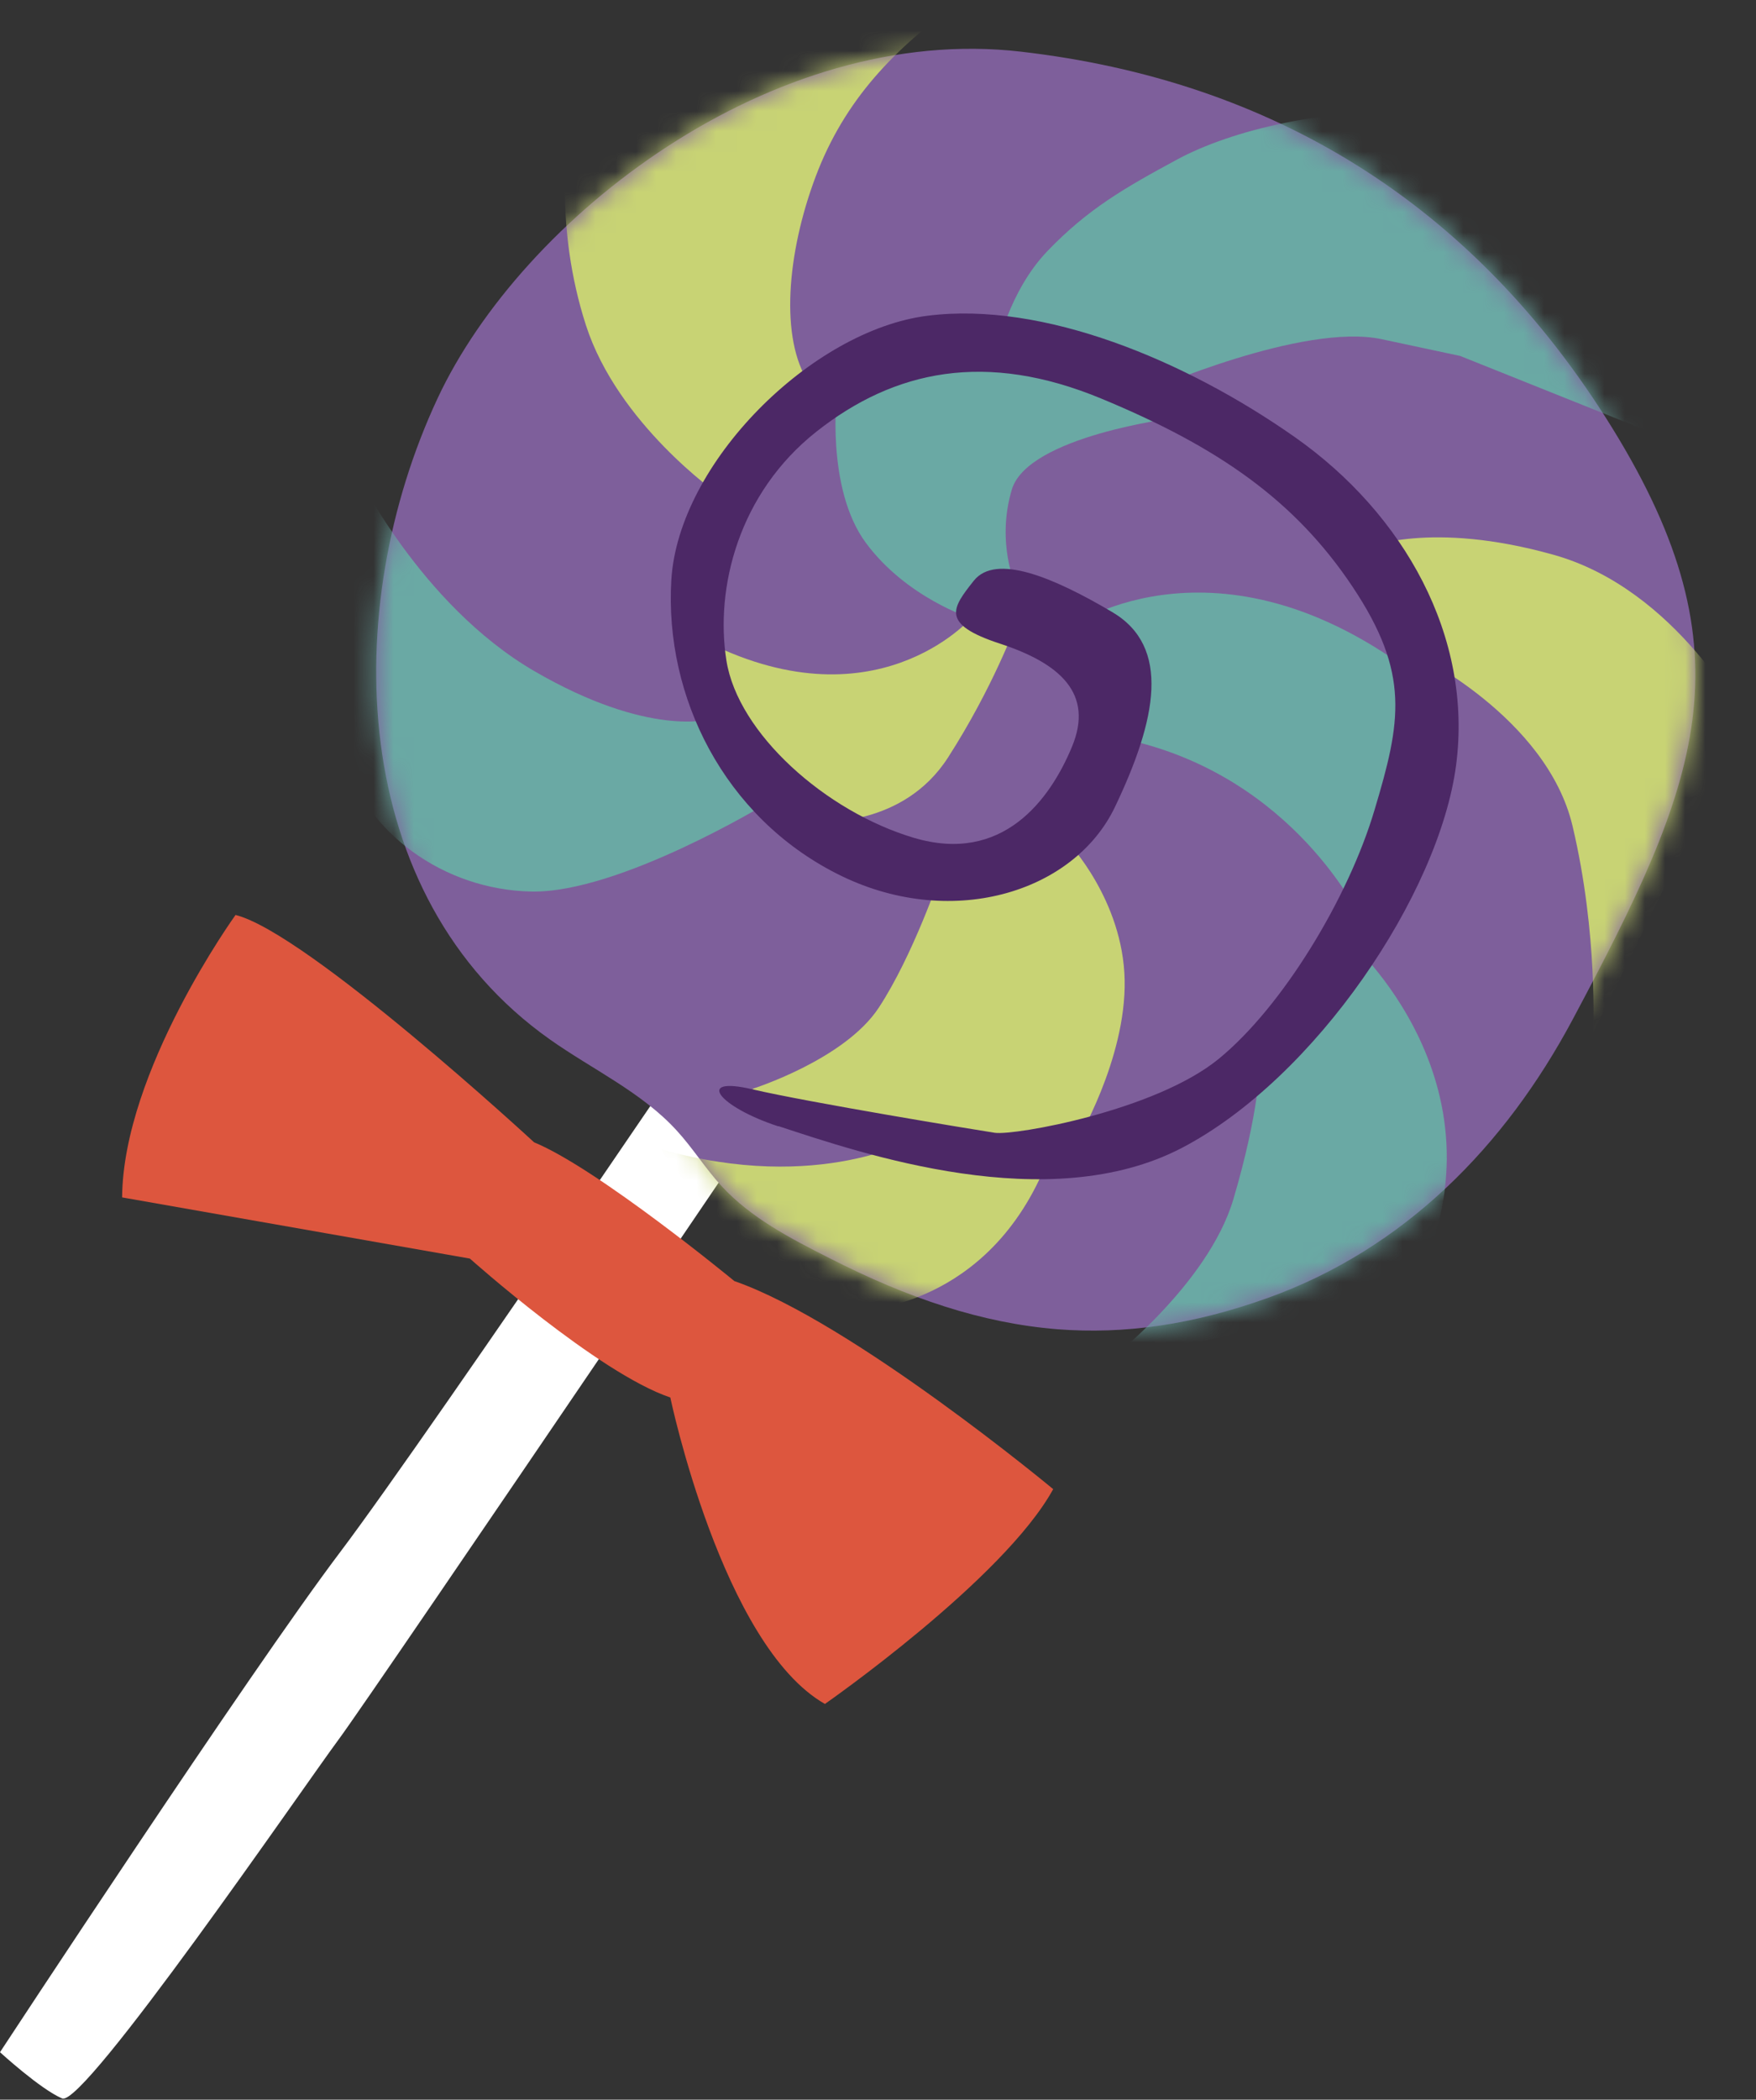
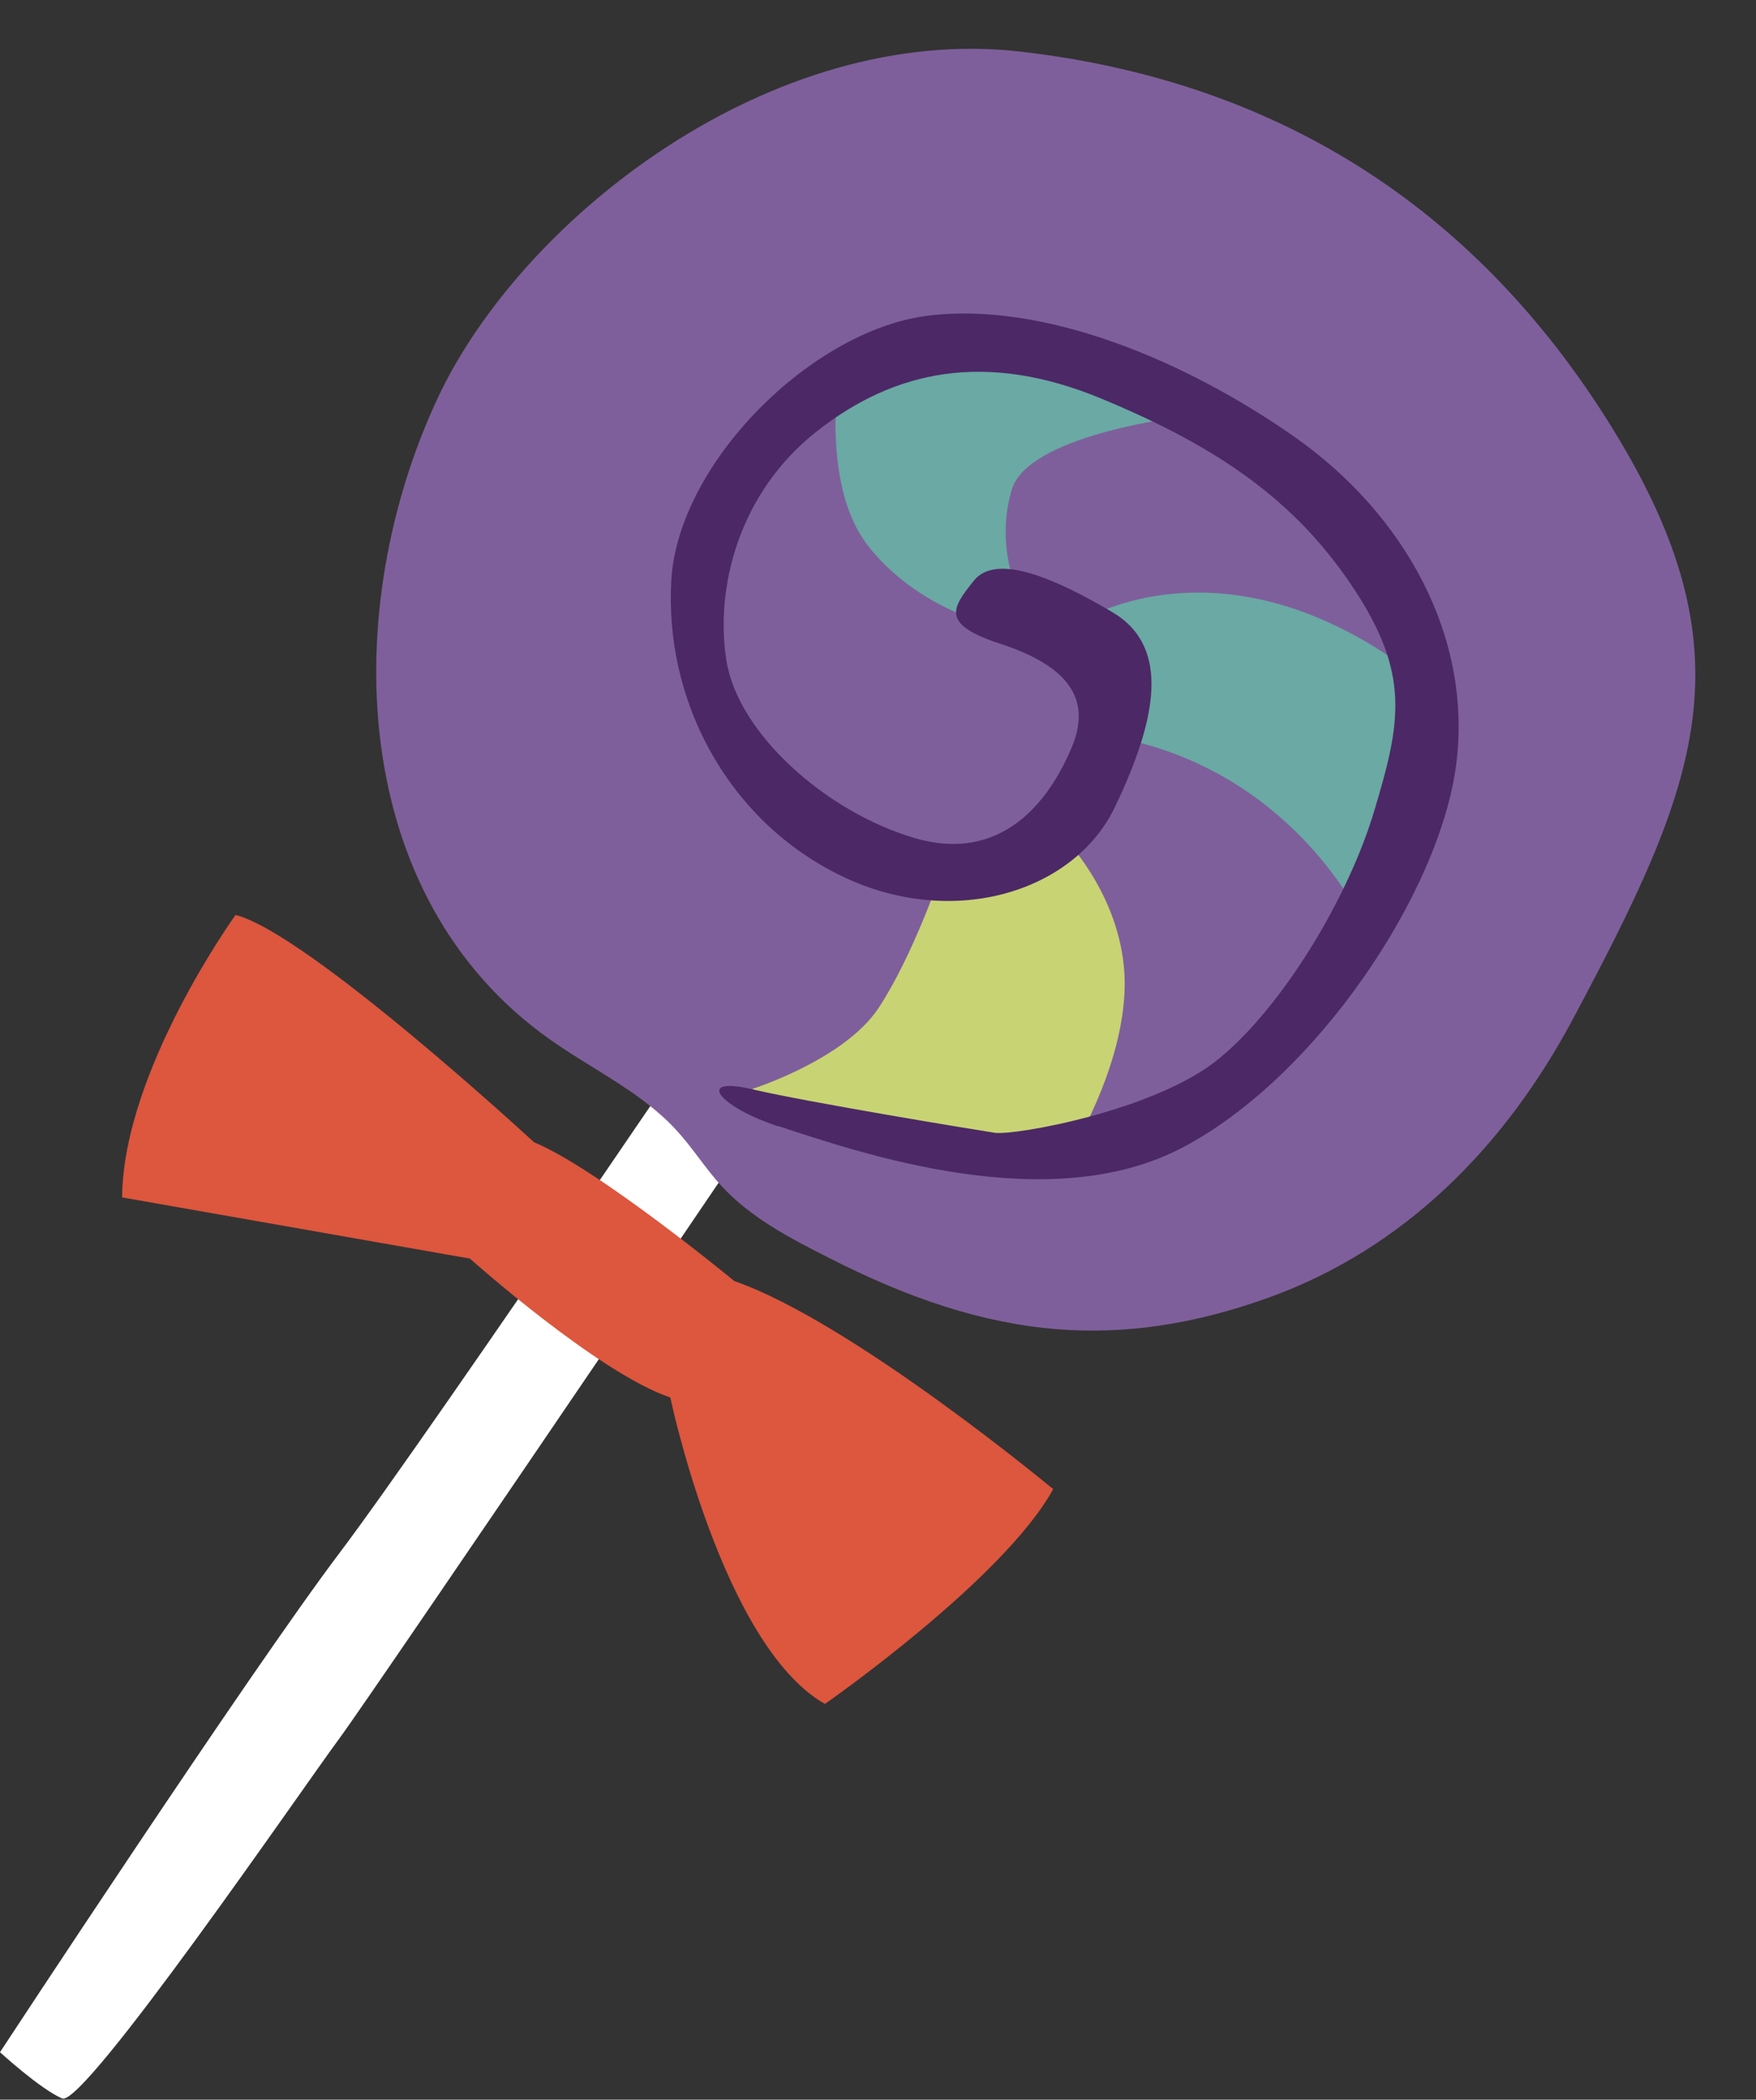
<svg xmlns="http://www.w3.org/2000/svg" width="87" height="104" viewBox="0 0 87 104" fill="none">
  <rect x="0" y="0" width="87" height="104" fill="#333333" stroke="none" />
  <g clip-path="url(#clip0_1_269)">
    <path d="M39.05 44.73C39.05 44.73 21.35 70.92 16.86 76.87C12.36 82.82 0 101.65 0 101.65C0 101.65 2.01 103.49 3.08 103.94C4.16 104.39 15.05 88.49 16.77 86.17C18.49 83.86 43.29 47.25 43.29 47.25L39.04 44.73H39.05Z" fill="white" />
    <path d="M52.39 65.84C55.71 66.1 59.1 65.62 62.81 64.29C69.58 61.86 74.56 56.78 77.91 50.51C84.18 38.76 86.81 32.44 79.89 21.22C72.97 10.01 62.96 3.99 50.59 2.56C38.22 1.12 25.85 10.81 21.68 19.73C16.83 30.11 17.16 44.36 27.25 51.49C29.36 52.98 31.78 54.09 33.52 55.99C34.32 56.86 34.95 57.88 35.75 58.75C37.21 60.33 39.16 61.34 41.08 62.31C45 64.31 48.65 65.54 52.39 65.84Z" fill="#7E5F9B" />
    <path d="M46.59 43.33C46.59 43.33 45.24 47.32 43.54 49.91C41.84 52.5 37.26 53.94 37.26 53.94C37.26 53.94 41.01 55.6 45.42 56.34L49.82 57.07L53.3 56.63C53.3 56.63 55.8 52.49 55.72 48.54C55.64 44.58 52.91 41.72 52.91 41.72L46.59 43.33Z" fill="#C8D374" />
    <path d="M53.14 30.99C53.14 30.99 60.64 25.79 70.75 33.92C70.75 33.92 71.03 38.9 67.47 45.58C67.47 45.58 64.18 38.41 55.67 36.6L53.14 31V30.99Z" fill="#6AA9A4" />
    <path d="M58.2 20.7C58.2 20.7 50.92 21.6 50.13 24.25C49.34 26.9 50.33 29.04 50.33 29.04L48.1 30.62C48.1 30.62 44.91 29.61 42.9 26.89C40.89 24.17 41.47 19.39 41.47 19.39C41.47 19.39 44.3 15.23 50.71 16.8C57.12 18.37 58.19 20.69 58.19 20.69L58.2 20.7Z" fill="#6AA9A4" />
-     <path d="M48.11 30.62C48.11 30.62 43.3 36.15 34.67 31.62C34.67 31.62 34.43 37.48 40.63 40.69C40.63 40.69 44.74 40.99 46.97 37.52C49.2 34.05 50.34 30.92 50.34 30.92L48.11 30.62Z" fill="#C8D374" />
    <mask id="mask0_1_269" style="mask-type:luminance" maskUnits="userSpaceOnUse" x="18" y="2" width="66" height="64">
-       <path d="M52.39 65.84C55.71 66.1 59.1 65.62 62.81 64.29C69.58 61.86 74.56 56.78 77.91 50.51C84.18 38.76 86.81 32.44 79.89 21.22C72.97 10.01 62.96 3.99 50.59 2.56C38.22 1.12 25.85 10.81 21.68 19.73C16.83 30.11 17.16 44.36 27.25 51.49C29.36 52.98 31.78 54.09 33.52 55.99C34.32 56.86 34.95 57.88 35.75 58.75C37.21 60.33 39.16 61.34 41.08 62.31C45 64.31 48.65 65.54 52.39 65.84Z" fill="white" />
-     </mask>
+       </mask>
    <g mask="url(#mask0_1_269)">
-       <path d="M70.72 5.66C65.88 5.22 60.97 6.47 58.34 7.89C55.71 9.31 53.9 10.35 51.9 12.43C49.96 14.45 49.39 17.35 49.39 17.35L56.87 19.36C56.87 19.36 64.56 15.97 68.45 16.8L72.34 17.63L82.16 21.56L70.72 5.67V5.66Z" fill="#6AA9A4" />
      <path d="M47.66 0C44.32 2.38 41.84 4.95 40.41 8.75C38.98 12.55 38.63 16.8 40.08 18.97L35.59 24.48C35.59 24.48 30.61 21 29.03 16.11C27.45 11.22 28.13 6.95 28.13 6.95C28.13 6.95 32.81 3.25 37.7 1.67C42.59 0.09 47.65 0 47.65 0L47.66 0Z" fill="#C8D374" />
      <path d="M35.21 35.62C35.21 35.62 32.16 36.55 26.47 33.24C20.78 29.93 17.59 23.27 17.59 23.27C17.59 23.27 15.92 33.71 17.02 37.47C18.12 41.23 21.96 44.07 26.32 44.16C30.68 44.25 38.03 39.77 38.03 39.77L35.21 35.62Z" fill="#6AA9A4" />
      <path d="M86.46 35.77C86.46 35.77 83.09 29.19 76.97 27.48C70.85 25.76 67.69 27.14 67.69 27.14L70.07 32.37C70.07 32.37 76.63 35.51 77.91 40.91C79.19 46.31 78.93 51.17 78.93 51.17L86.47 35.78L86.46 35.77Z" fill="#C8D374" />
      <path d="M66.77 46.53C66.77 46.53 75.21 53.87 69.96 64L54.7 67.59C54.7 67.59 59.83 63.72 61.11 59.39C62.39 55.06 62.41 52.79 62.41 52.79L66.77 46.53Z" fill="#6AA9A4" />
      <path d="M52.18 56.72L45.42 56.34C45.42 56.34 40.61 59.16 32.74 56.92C32.74 56.92 36.08 62.34 42.89 64.87C42.89 64.87 49.51 64.62 52.18 56.72Z" fill="#C8D374" />
    </g>
    <path d="M38.57 55.78C42.68 57.13 51.96 60.31 58.57 56.85C65.18 53.39 71.3 44.28 72.14 37.91C72.98 31.53 69.56 25.45 64.15 21.65C58.74 17.85 51.68 14.91 45.95 15.64C40.22 16.36 33.6 22.93 33.26 28.74C32.92 34.55 35.9 40.45 41.45 43.27C47 46.1 53.2 44.27 55.25 39.95C57.31 35.63 58.02 32.04 55.11 30.32C52.2 28.6 49.34 27.4 48.25 28.76C47.17 30.12 46.58 30.91 49.54 31.88C52.5 32.85 54.21 34.34 53.11 36.99C52.01 39.64 49.66 42.8 45.28 41.5C40.9 40.2 36.56 36.32 35.99 32.72C35.42 29.12 36.59 24.43 40.45 21.38C44.31 18.33 48.85 17.37 54.58 19.75C60.32 22.13 64.14 24.76 67.01 29.06C69.88 33.36 69.41 35.75 68.1 40.12C66.8 44.5 63.53 49.87 60.39 52.44C57.25 55.02 50.27 56.25 49.29 56.11C48.32 55.96 40.08 54.61 37.25 53.95C34.42 53.29 35.6 54.82 38.56 55.79L38.57 55.78Z" fill="#4C2866" />
    <path d="M36.39 63.46C36.39 63.46 29.65 57.9 26.46 56.58C26.46 56.58 15.23 46.21 11.67 45.32C11.67 45.32 6.1 53.04 6.05 59.31L23.28 62.34C23.28 62.34 29.64 68.02 33.21 69.22C33.21 69.22 35.78 81.5 40.87 84.4C40.87 84.4 49.72 78.24 52.18 73.76C52.18 73.76 42.24 65.5 36.4 63.46H36.39Z" fill="#DD563E" />
  </g>
  <defs>
    <clipPath id="clip0_1_269">
      <rect width="86.46" height="103.95" fill="white" />
    </clipPath>
  </defs>
</svg>